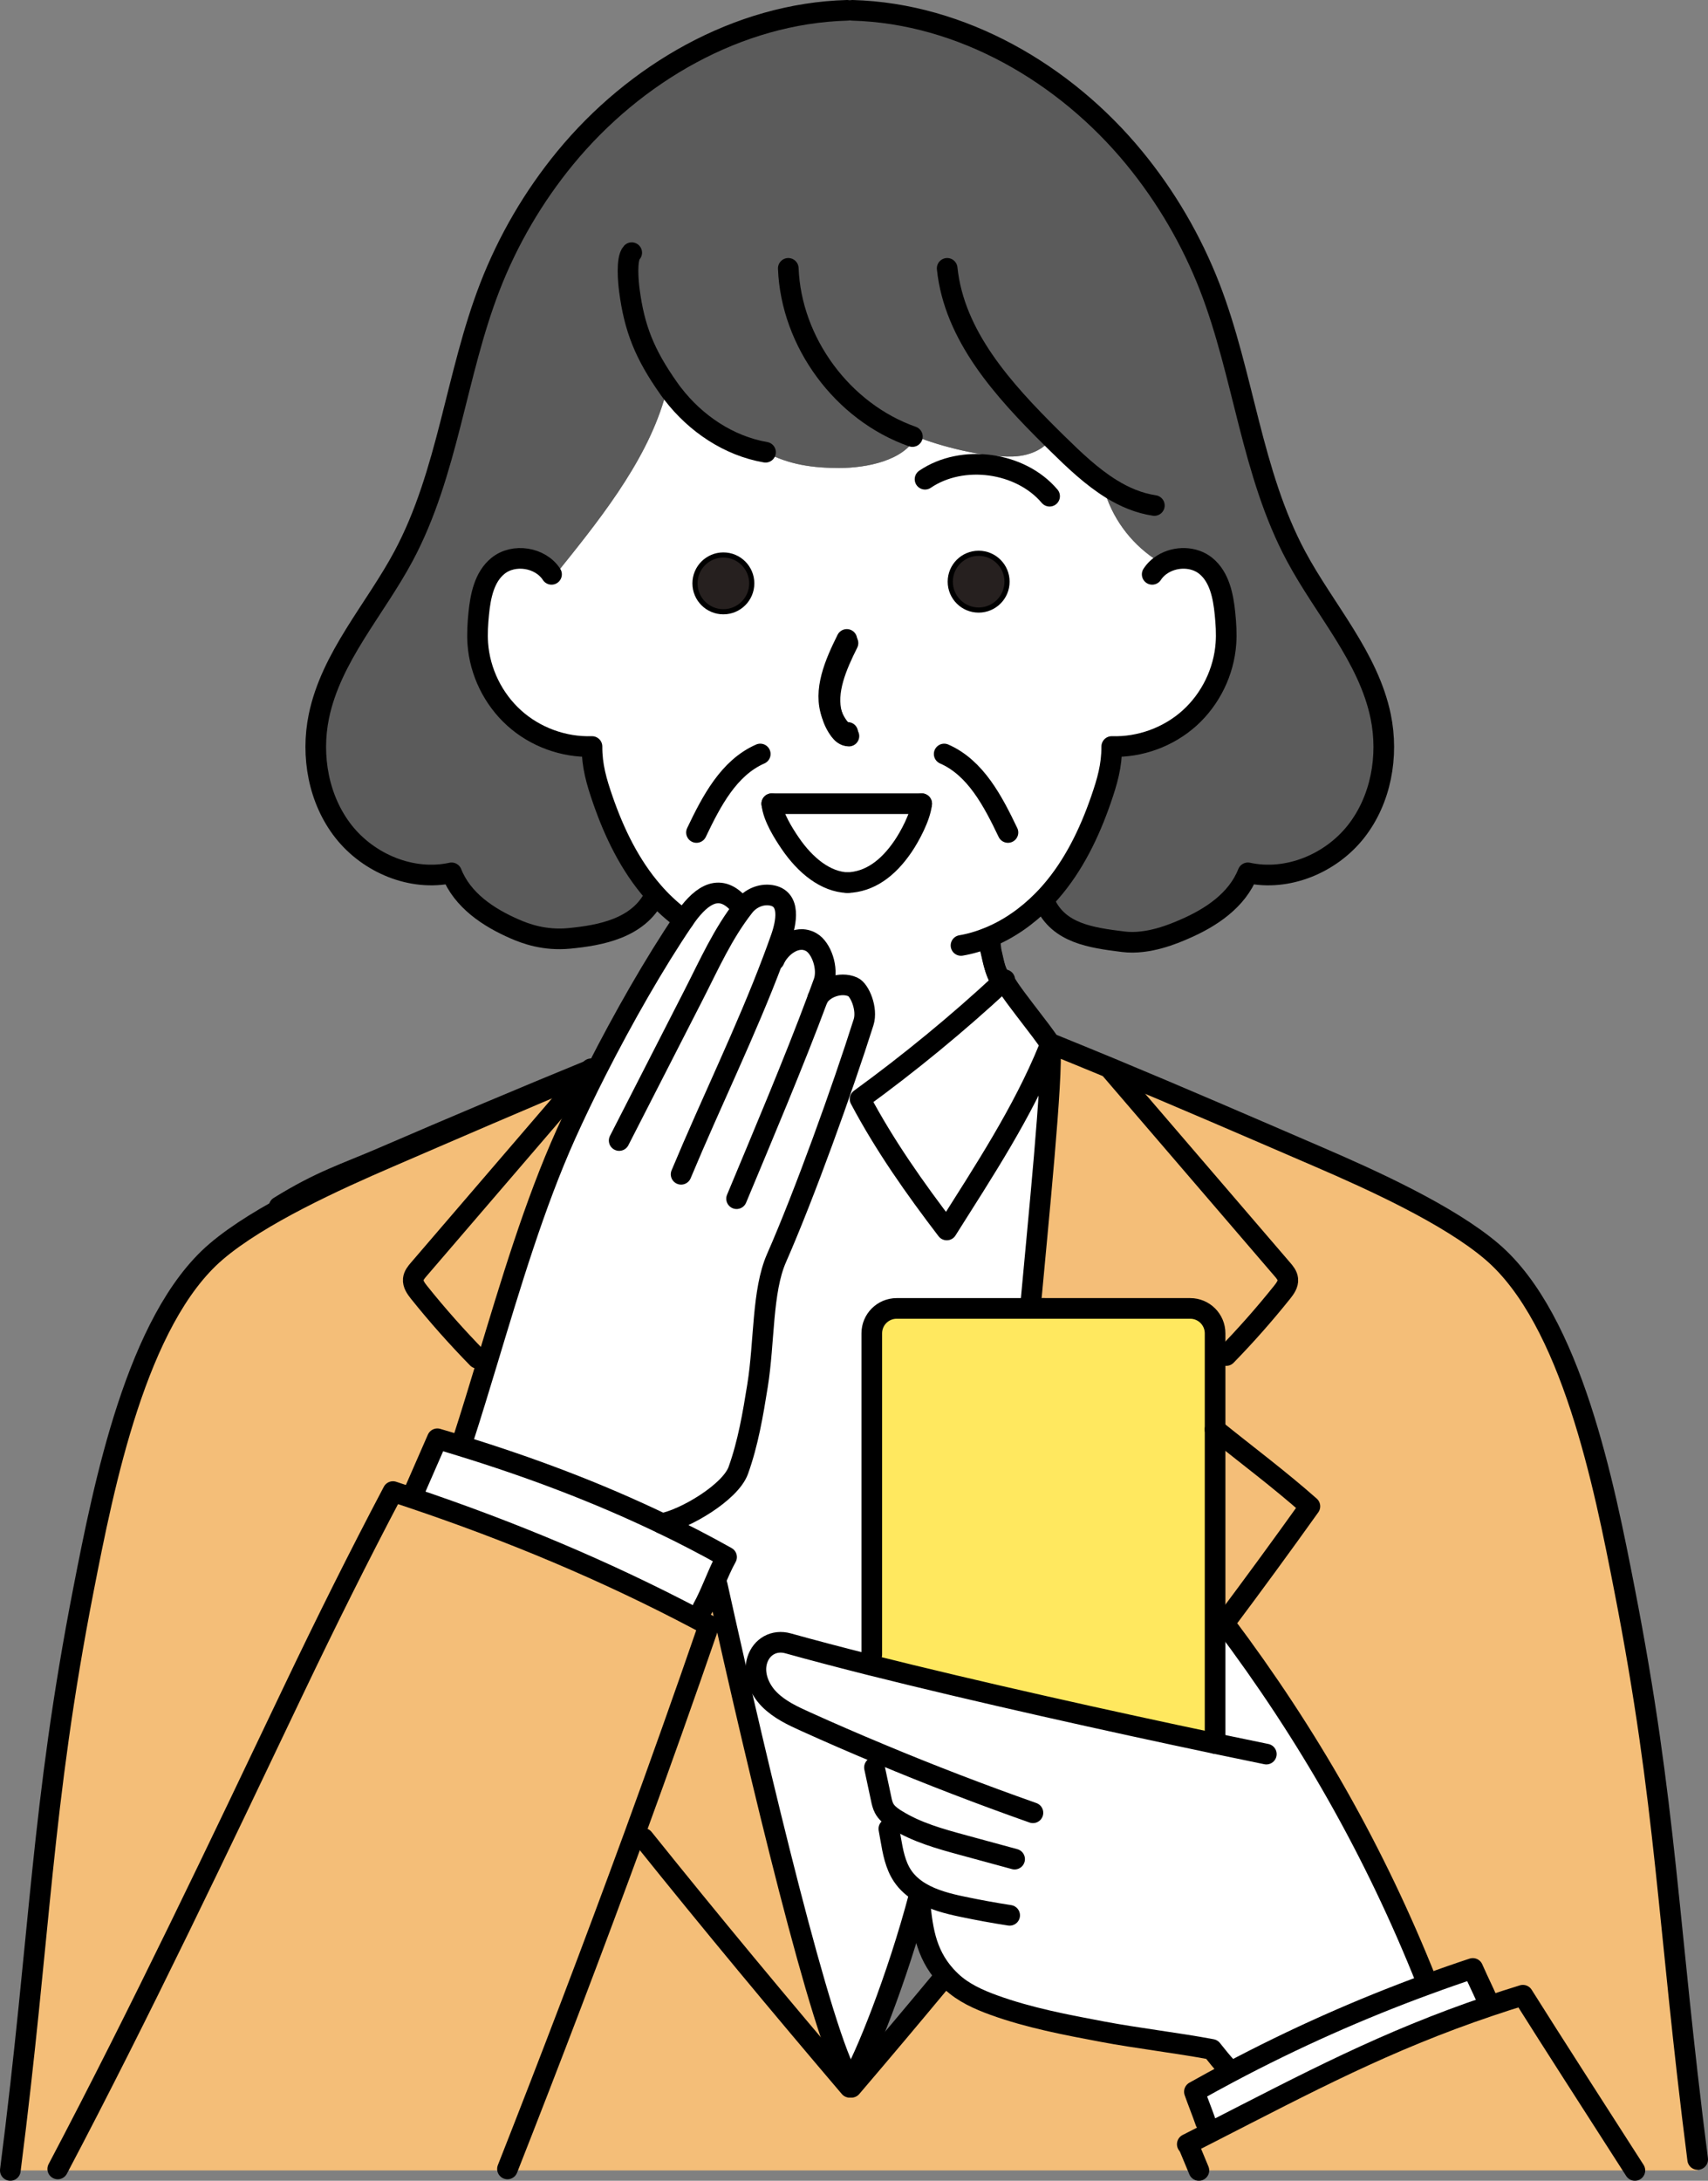
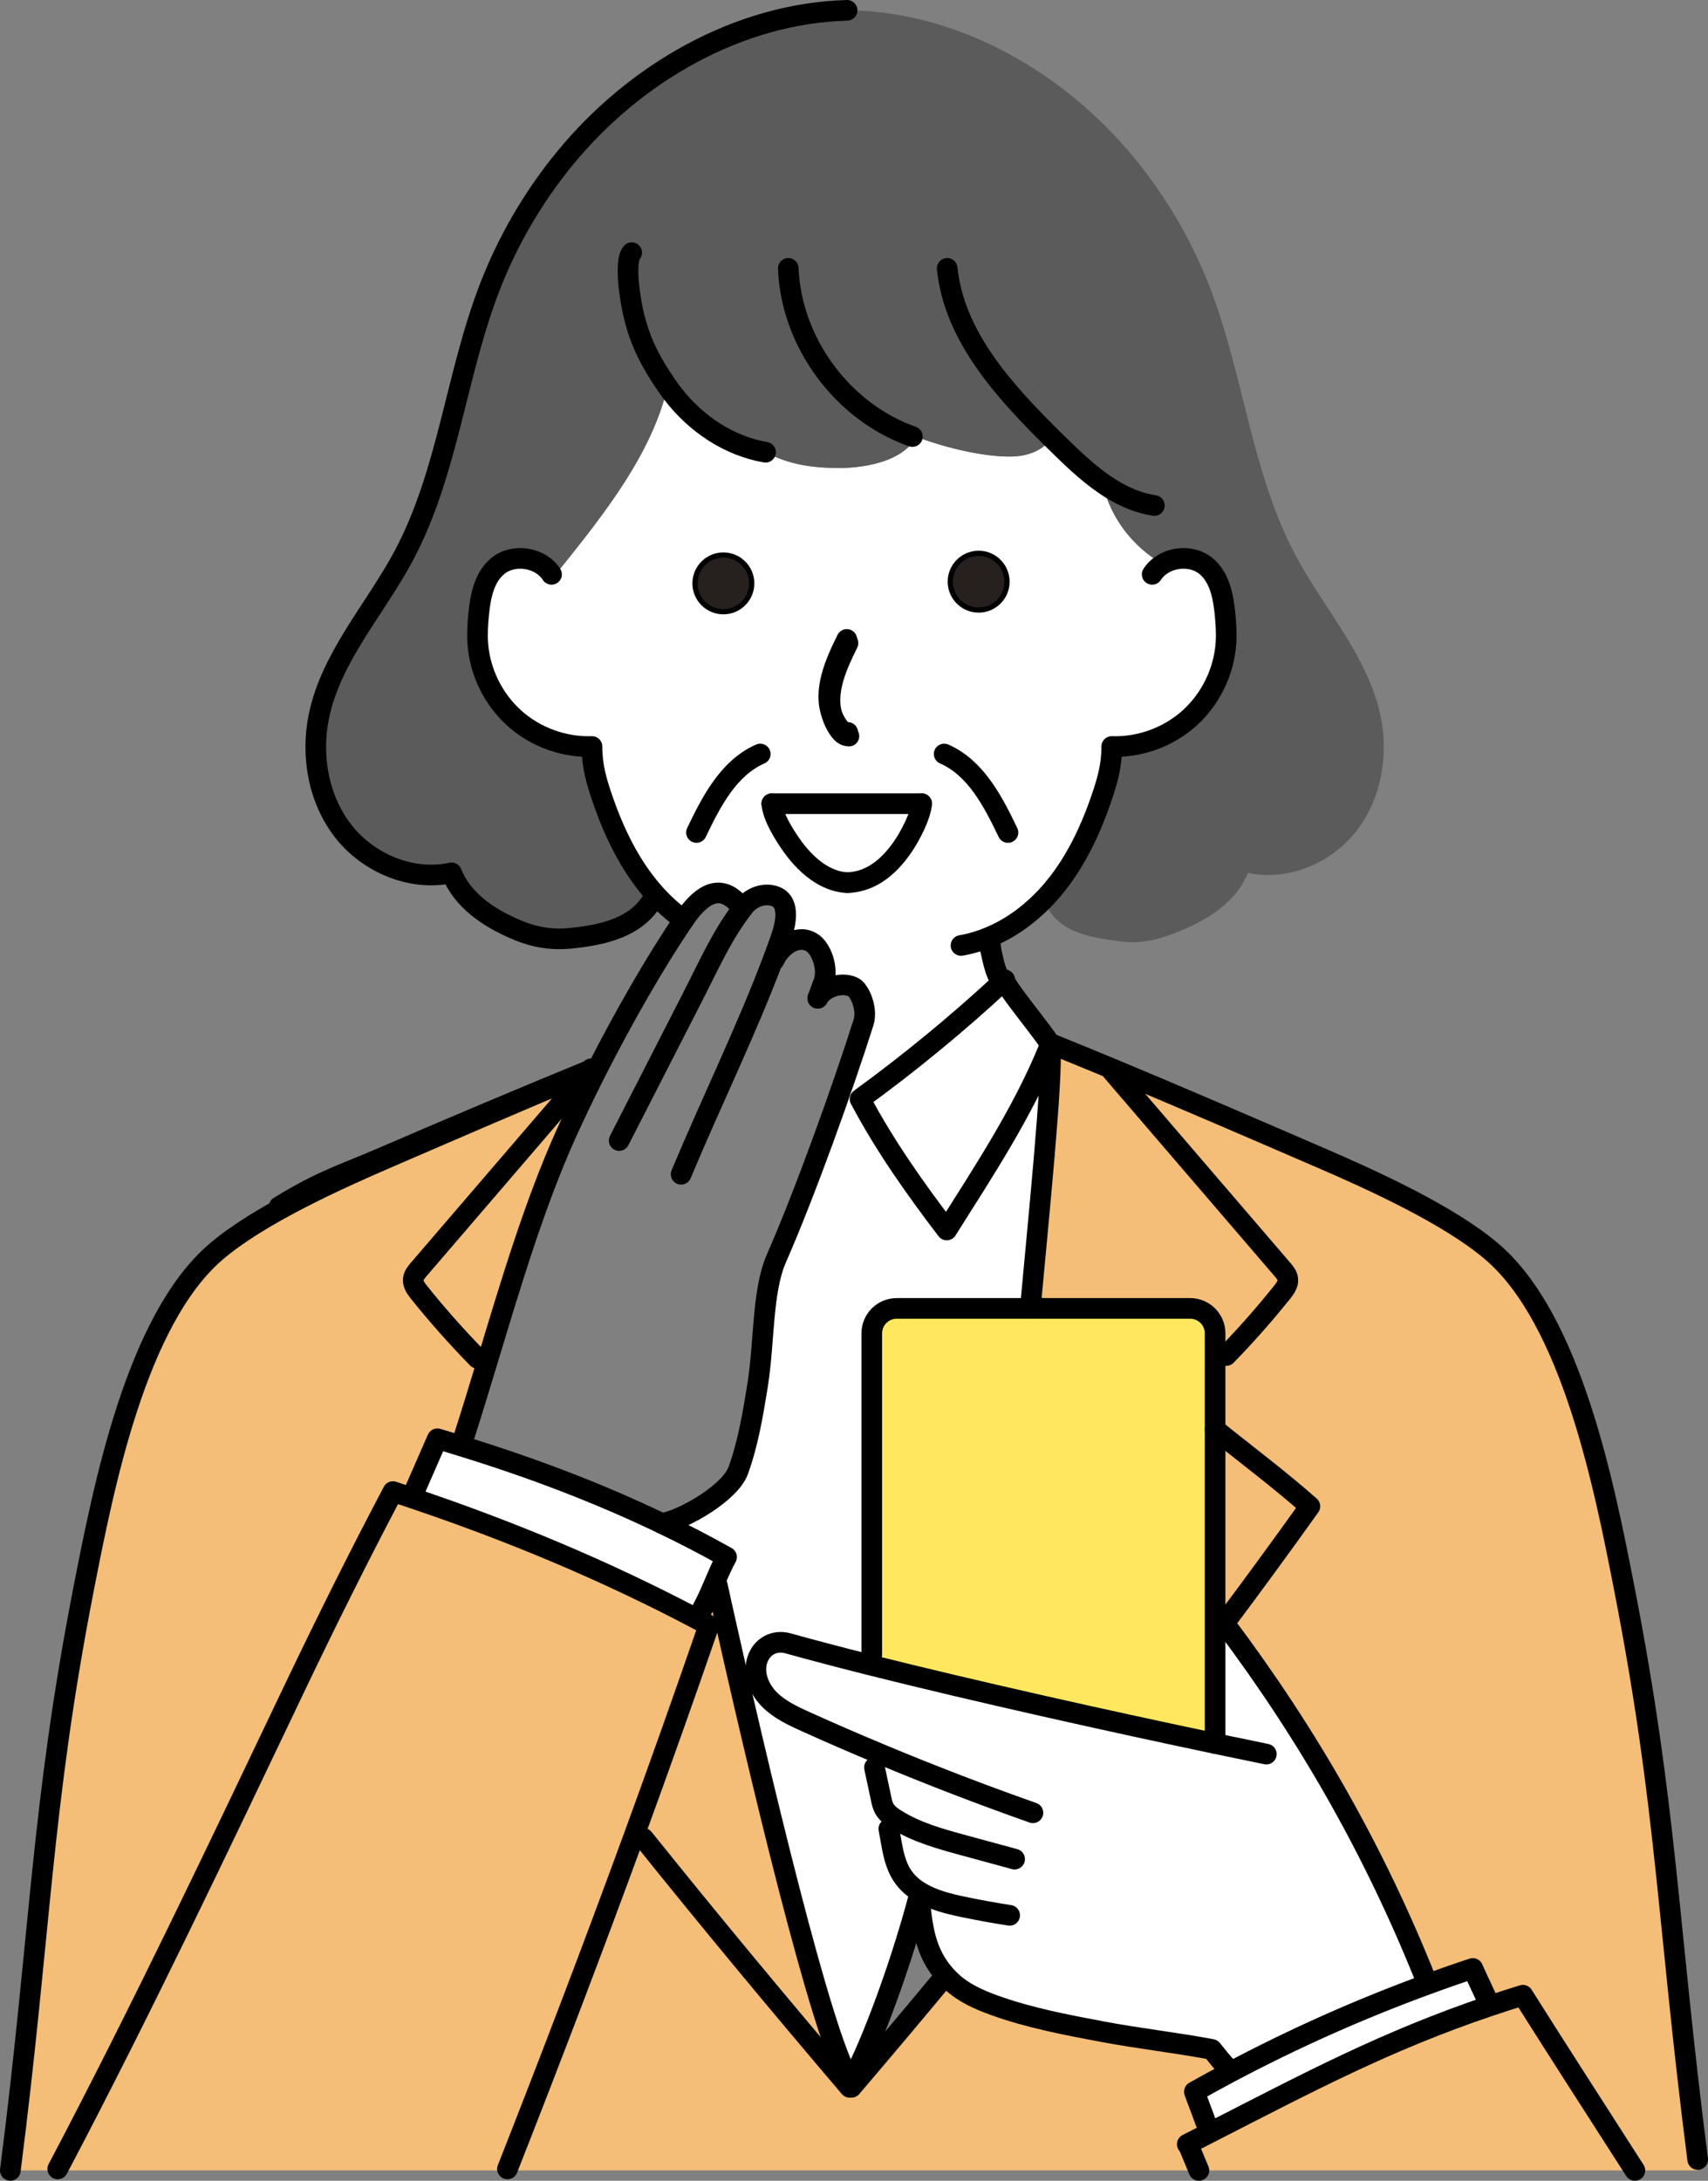
<svg xmlns="http://www.w3.org/2000/svg" id="_レイヤー_2" data-name="レイヤー_2" viewBox="0 0 330.99 422.56">
  <rect x="0" y="0" width="330.99" height="422.56" fill="#808080" stroke="none" />
  <defs>
    <style>
      .cls-1 {
        stroke-linecap: round;
        stroke-linejoin: round;
        stroke-width: 4px;
      }

      .cls-1, .cls-2 {
        fill: none;
        stroke: #000;
      }

      .cls-3 {
        fill: #5b5b5b;
      }

      .cls-4 {
        fill: #26201f;
      }

      .cls-5 {
        fill: #fff;
      }

      .cls-2 {
        stroke-miterlimit: 10;
      }

      .cls-6 {
        fill: #ffe85f;
      }

      .cls-7 {
        fill: #f4be78;
      }
    </style>
  </defs>
  <g id="_レイヤー_1-2" data-name="レイヤー_1">
    <g>
      <g>
-         <path class="cls-5" d="M115.6,207.42c5.16-10.14,11.25-20.84,16.9-29.16,2.9-4.28,6.45-7.29,10.24-3.52l1.45.91c1.23-1.57,3.21-2.47,5.18-2.18,3.97.58,3.02,5.3,1.96,8.3-.49,1.4-1,2.79-1.53,4.19l.23.09c1.04-2.49,4.31-5.15,7.2-3.48,1.95,1.12,3.34,5.09,2.39,7.74-.36,1.01-.74,2.05-1.14,3.11,1.07-1.98,4.36-3.27,6.79-2.19,1.33.58,2.89,4.29,2.08,6.85-4.07,12.86-11.44,33.35-16.87,45.7-2.82,6.41-2.31,16.21-3.68,24.72-.89,5.55-1.83,11.13-3.73,16.42-1.53,4.25-10.35,9.46-14.79,10.29-12.54-6.03-25.62-10.94-38.92-15.03l.43-1.39c1.57-4.86,3.1-9.9,4.65-15.02,4.51-14.92,9.15-30.5,15.26-44.07,1.74-3.85,3.74-8.02,5.9-12.28Z" />
        <path class="cls-5" d="M135.07,313.71c-17.78-9.38-36.18-17.05-55.23-23.46l.32-.96,4.59-10.5c1.54.45,3.08.91,4.61,1.39,13.3,4.09,26.38,9,38.92,15.03,4.24,2.03,8.42,4.2,12.52,6.5-.89,1.6-1.65,3.41-2.42,5.21-.7,1.63-1.4,3.26-2.21,4.71l-1.1,2.08Z" />
        <path class="cls-7" d="M164.99,403.07l.69.58-.69.81h-.33c-13.48-15.83-26.85-31.91-39.95-48.24l-1.77-.65c4.96-13.58,9.79-27.16,14.43-40.64-.77-.41-1.53-.82-2.3-1.22l1.1-2.08c.81-1.45,1.51-3.08,2.21-4.71l.62.26c8.23,37.22,20.34,87.68,25.66,95.89h.33Z" />
        <path class="cls-7" d="M253.84,291.88c-5.42,7.59-10.95,15.15-16.57,22.65-.38-.51-.76-1.02-1.15-1.53h-.65v-36.01c6.14,4.95,12.41,9.62,18.37,14.89Z" />
        <path class="cls-7" d="M114.3,207.37l.66-.27.64.32c-2.16,4.26-4.16,8.43-5.9,12.28-6.11,13.57-10.75,29.15-15.26,44.07l-1.91-.58c-3.98-4.07-7.77-8.33-11.33-12.78-.59-.74-1.2-1.59-1.11-2.53.07-.75.59-1.37,1.08-1.94,10.91-12.71,21.82-25.4,32.73-38.11.13-.15.27-.31.4-.46Z" />
        <path class="cls-5" d="M174.99,164.01c1.29-1.89,3.35-5.68,3.62-8.28h-29.05c.26,2.6,2.27,5.75,3.56,7.65,2.94,4.32,6.86,7.5,11.12,7.65,4.25-.15,7.8-2.69,10.75-7.02ZM169.46,342.48l1.29,6.03c.13.65.28,1.31.59,1.89.44.82,1.17,1.42,1.95,1.94l-1.04,2.02c.12.65.23,1.31.35,1.97.43,2.48.89,5.04,2.29,7.14.92,1.38,2.15,2.43,3.56,3.26l-.3.47c-4.28,16.25-10.71,32.1-13.16,35.87h-.33c-5.32-8.21-17.43-58.67-25.66-95.89l-.62-.26c.77-1.8,1.53-3.61,2.42-5.21-4.1-2.3-8.28-4.47-12.52-6.5,4.44-.83,13.26-6.04,14.79-10.29,1.9-5.29,2.84-10.87,3.73-16.42,1.37-8.51.86-18.31,3.68-24.72,5.43-12.35,12.8-32.84,16.87-45.7.81-2.56-.75-6.27-2.08-6.85-2.43-1.08-5.72.21-6.79,2.19.4-1.06.78-2.1,1.14-3.11.95-2.65-.44-6.62-2.39-7.74-2.89-1.67-6.16.99-7.2,3.48l-.23-.09c.53-1.4,1.04-2.79,1.53-4.19,1.06-3,2.01-7.72-1.96-8.3-1.97-.29-3.95.61-5.18,2.18l-1.45-.91c-3.79-3.77-7.34-.76-10.24,3.52-1.97-1.42-3.8-3.06-5.43-4.86l-.45-.51c-4.51-5.15-7.56-11.44-9.8-17.91-1.22-3.52-2.12-6.6-2.1-10.33-5.49.18-11.01-1.84-15.08-5.52-4.08-3.68-6.66-8.96-7.05-14.44-.13-1.92-.01-3.86.18-5.78.34-3.4,1.07-7.11,3.73-9.26,3.06-2.49,8.23-1.68,10.38,1.64l.49.39c8.22-10.22,17.6-21.68,21.32-34.22l1.69-1.14c4.42,5.75,10.84,10.08,17.97,11.31,4.62,2.43,9.1,3.05,14.32,3.05s12.56-1.4,14.86-6.09c4.6,1.84,12.86,4.03,18.67,3.87,4.08-.12,6.54-1.97,7.45-3.47l.14-.14c.42.41.83.81,1.24,1.22,3.18,3.12,6.55,6.33,10.32,8.66l-.92,1.53c.05.2.12.4.2.6,1.99,5.22,5.87,9.71,10.74,12.43,2.5-1.52,5.99-1.51,8.3.36,2.65,2.15,3.38,5.86,3.72,9.26.19,1.92.32,3.86.18,5.78-.39,5.48-2.97,10.76-7.04,14.44-4.08,3.68-9.6,5.7-15.09,5.52.02,3.73-.88,6.81-2.1,10.33-2.24,6.47-5.29,12.76-9.79,17.91-.48.55-.99,1.1-1.51,1.62-3,3.04-6.57,5.56-10.5,7.15l.05.12c.05,0,.1.52.16,1.05.05.39.09.78.14.97.33,1.3.54,2.59.97,3.82.21.72.48,1.43.86,2.11l.51.56c-8.73,8.1-17.94,15.67-27.56,22.67,4.78,9.01,10.61,17.27,16.8,25.37,7.16-11.36,14.7-22.76,19.77-35.19.04-.09.14-.2.26-.3.59,5.46-2.35,34.35-3.84,50.69h-25.89c-2.67,0-4.83,2.16-4.83,4.83v62.24l-.48,1.98c-5.71-1.44-11.03-2.84-15.74-4.15-2.67-.75-5.15.61-5.98,3.27-.82,2.65.38,5.6,2.33,7.57,1.95,1.98,4.53,3.19,7.06,4.33,4.78,2.16,9.59,4.25,14.43,6.26l-1.1,2.62ZM145.68,113.04c0-3.04-2.46-5.5-5.5-5.5s-5.5,2.46-5.5,5.5,2.46,5.5,5.5,5.5,5.5-2.46,5.5-5.5ZM195.15,112.71c0-3.04-2.46-5.5-5.5-5.5s-5.5,2.46-5.5,5.5,2.46,5.5,5.5,5.5,5.5-2.46,5.5-5.5Z" />
        <path class="cls-7" d="M203.35,202.11c4.02,1.63,7.96,3.24,11.84,4.85l-.06.14c11.12,12.95,22.23,25.89,33.35,38.84.5.57,1.01,1.19,1.08,1.94.1.94-.52,1.79-1.11,2.53-3.41,4.26-7.02,8.35-10.82,12.25h-2.16v-4.3c0-2.67-2.16-4.83-4.82-4.83h-30.99c1.49-16.34,4.43-45.23,3.84-50.69-.04-.33-.09-.58-.15-.73Z" />
        <path class="cls-5" d="M178.61,155.73c-.27,2.6-2.33,6.39-3.62,8.28-2.95,4.33-6.5,6.87-10.75,7.02-4.26-.15-8.18-3.33-11.12-7.65-1.29-1.9-3.3-5.05-3.56-7.65h29.05Z" />
        <path class="cls-5" d="M178.15,367.2l.3-.47c-1.41-.83-2.64-1.88-3.56-3.26-1.4-2.1-1.86-4.66-2.29-7.14-.12-.66-.23-1.32-.35-1.97l1.04-2.02c-.78-.52-1.51-1.12-1.95-1.94-.31-.58-.46-1.24-.59-1.89l-1.29-6.03,1.1-2.62c-4.84-2.01-9.65-4.1-14.43-6.26-2.53-1.14-5.11-2.35-7.06-4.33-1.95-1.97-3.15-4.92-2.33-7.57.83-2.66,3.31-4.02,5.98-3.27,4.71,1.31,10.03,2.71,15.74,4.15,20.91,5.25,46.98,11.04,67.01,15.25v-24.83h.65c.39.51.77,1.02,1.15,1.53,16.27,21.63,29.18,44.29,39.21,69.48l.17.47c-13.14,4.8-25.95,10.51-38.31,17.07l-.38-.73c-1.08-1.14-2.31-2.68-3.12-3.71-6.62-1.25-14.49-2.17-21.12-3.42-7.12-1.34-14.29-2.69-21.11-5.16-2.98-1.08-5.95-2.41-8.26-4.59-.39-.37-.76-.75-1.11-1.13-3.95-4.41-4.57-9.35-5.09-15.61Z" />
        <circle class="cls-4" cx="140.18" cy="113.04" r="5.5" />
        <path class="cls-7" d="M232.33,420.56c-.73-1.73-1.43-3.42-2.11-5.08l-.03-.06c1.42-.72,2.82-1.43,4.2-2.14,19.18-9.81,34.16-17.81,54.28-24.59,2.09-.71,4.24-1.4,6.45-2.08,5.73,9.11,13.5,21.17,21.7,33.95h-84.49Z" />
        <path class="cls-5" d="M183.47,238.33c-6.19-8.1-12.02-16.36-16.8-25.37,9.62-7,18.83-14.57,27.56-22.67.16-.14.32-.29.48-.44-.58.53,8.08,10.93,8.64,12.26.06.15.11.4.15.73-.12.1-.22.21-.26.3-5.07,12.43-12.61,23.83-19.77,35.19Z" />
        <path class="cls-7" d="M57.01,327.25c-14.45,30.31-29.73,62.52-45.82,93.02v.29H2c5.92-46.2,5.94-70.33,14.2-112.66,3.9-19.95,10.23-52.18,25.69-65.38,8.35-7.14,23.32-13.92,33.41-18.27,13.29-5.74,25.66-11.1,38.54-16.47l.06.05c-10.91,12.71-21.82,25.4-32.73,38.11-.49.57-1.01,1.19-1.08,1.94-.09.94.52,1.79,1.11,2.53,3.56,4.45,7.35,8.71,11.33,12.78l1.91.58c-1.55,5.12-3.08,10.16-4.65,15.02l-.43,1.39c-1.53-.48-3.07-.94-4.61-1.39l-4.59,10.5-.32.96c-1.23-.42-2.46-.83-3.69-1.23-6.65,12.61-13,25.37-19.14,38.23Z" />
        <path class="cls-7" d="M164.99,404.46l.69-.81c5.65-6.62,11.27-13.3,16.85-20.02.21-.24.41-.49.61-.73l.1-.09c.35.38.72.76,1.11,1.13,2.31,2.18,5.28,3.51,8.26,4.59,6.82,2.47,13.99,3.82,21.11,5.16,6.63,1.25,14.5,2.17,21.12,3.42.81,1.03,2.04,2.57,3.12,3.71l.38.73c-2.31,1.23-4.6,2.48-6.88,3.76.52,1.51,1.64,4.32,2.15,5.83l.78,2.14c-1.38.71-2.78,1.42-4.2,2.14l.03.06c.68,1.66,1.38,3.35,2.11,5.08H98.34v-.29c8.37-21.25,16.65-42.97,24.6-64.7l1.77.65c13.1,16.33,26.47,32.41,39.95,48.24h.33Z" />
        <path class="cls-7" d="M137.37,314.93c-4.64,13.48-9.47,27.06-14.43,40.64-7.95,21.73-16.23,43.45-24.6,64.7v.29H11.19v-.29c16.09-30.5,31.37-62.71,45.82-93.02,6.14-12.86,12.49-25.62,19.14-38.23,1.23.4,2.46.81,3.69,1.23,19.05,6.41,37.45,14.08,55.23,23.46.77.4,1.53.81,2.3,1.22Z" />
        <circle class="cls-4" cx="189.65" cy="112.71" r="5.5" />
        <path class="cls-3" d="M116.82,154.98c2.24,6.47,5.29,12.76,9.8,17.91l.45.51-.22.2c-3.14,6.3-10.47,7.64-16.52,8.23-4.86.47-8.56-.95-10.5-1.79-5.23-2.26-10.22-5.61-12.32-10.91-7.68,1.68-16.03-1.8-20.91-7.97-4.87-6.17-6.39-14.64-4.81-22.34,2.37-11.52,10.85-20.67,16.4-31.04,8.64-16.14,10.12-35.12,16.74-52.19,3.5-9.03,8.45-17.5,14.6-24.99,13.46-16.37,33.44-28.01,54.63-28.6h1.03c21.19.59,41.17,12.23,54.62,28.6,6.15,7.49,11.1,15.96,14.61,24.99,6.62,17.07,8.09,36.05,16.74,52.19,5.55,10.37,14.02,19.52,16.4,31.04,1.58,7.7.06,16.17-4.81,22.34-4.88,6.17-13.24,9.65-20.92,7.97-2.09,5.3-7.08,8.65-12.31,10.91-1.94.84-7.01,3.05-11.85,2.44-6.26-.78-12.47-1.64-15.16-7.51l-.47-.46c.52-.52,1.03-1.07,1.51-1.62,4.5-5.15,7.55-11.44,9.79-17.91,1.22-3.52,2.12-6.6,2.1-10.33,5.49.18,11.01-1.84,15.09-5.52,4.07-3.68,6.65-8.96,7.04-14.44.14-1.92.01-3.86-.18-5.78-.34-3.4-1.07-7.11-3.72-9.26-2.31-1.87-5.8-1.88-8.3-.36-4.87-2.72-8.75-7.21-10.74-12.43-.08-.2-.15-.4-.2-.6l.92-1.53c-3.77-2.33-7.14-5.54-10.32-8.66-.41-.41-.82-.81-1.24-1.22l-.14.14c-.91,1.5-3.37,3.35-7.45,3.47-5.81.16-14.07-2.03-18.67-3.87-2.3,4.69-9.72,6.09-14.86,6.09s-9.7-.62-14.32-3.05c-7.13-1.23-13.55-5.56-17.97-11.31l-1.69,1.14c-3.72,12.54-13.1,24-21.32,34.22l-.49-.39c-2.15-3.32-7.32-4.13-10.38-1.64-2.66,2.15-3.39,5.86-3.73,9.26-.19,1.92-.31,3.86-.18,5.78.39,5.48,2.97,10.76,7.05,14.44,4.07,3.68,9.59,5.7,15.08,5.52-.02,3.73.88,6.81,2.1,10.33Z" />
        <path class="cls-6" d="M202.24,253.53h28.41c2.66,0,4.82,2.16,4.82,4.83v79.47c-20.03-4.21-46.1-10-67.01-15.25l.48-1.98v-62.24c0-2.67,2.16-4.83,4.83-4.83h28.47Z" />
        <path class="cls-5" d="M288.67,388.69c-20.12,6.78-35.1,14.78-54.28,24.59l-.78-2.14c-.51-1.51-1.63-4.32-2.15-5.83,2.28-1.28,4.57-2.53,6.88-3.76,12.36-6.56,25.17-12.27,38.31-17.07,2.9-1.07,5.82-2.09,8.76-3.06,1.5,3.36,1.55,3.29,3.05,6.66l.21.61Z" />
        <path class="cls-7" d="M328.99,418.44v2.12h-12.17c-8.2-12.78-15.97-24.84-21.7-33.95-2.21.68-4.36,1.37-6.45,2.08l-.21-.61c-1.5-3.37-1.55-3.3-3.05-6.66-2.94.97-5.86,1.99-8.76,3.06l-.17-.47c-10.03-25.19-22.94-47.85-39.21-69.48,5.62-7.5,11.15-15.06,16.57-22.65-5.96-5.27-12.23-9.94-18.37-14.89v-14.33h2.16c3.8-3.9,7.41-7.99,10.82-12.25.59-.74,1.21-1.59,1.11-2.53-.07-.75-.58-1.37-1.08-1.94-11.12-12.95-22.23-25.89-33.35-38.84l.06-.14c13.58,5.64,26.54,11.26,40.51,17.29,10.08,4.35,25.05,11.13,33.41,18.27,15.45,13.2,21.79,45.43,25.68,65.38,8.26,42.33,8.28,64.34,14.2,110.54Z" />
      </g>
      <g>
        <path class="cls-1" d="M106.88,111.29c-2.15-3.32-7.32-4.13-10.38-1.64-2.66,2.15-3.39,5.86-3.73,9.26-.19,1.92-.31,3.86-.18,5.78.39,5.48,2.97,10.76,7.05,14.44,4.07,3.68,9.59,5.7,15.08,5.52-.02,3.73.88,6.81,2.1,10.33,2.24,6.47,5.29,12.76,9.8,17.91l.45.51c1.63,1.8,3.46,3.44,5.43,4.86" />
        <circle class="cls-2" cx="140.18" cy="113.04" r="5.5" />
        <path class="cls-1" d="M149.56,155.73c.26,2.6,2.27,5.75,3.56,7.65,2.94,4.32,6.86,7.5,11.12,7.65" />
        <path class="cls-1" d="M114.96,207.1l-.66.27c-13.45,5.51-26.06,10.84-40.06,16.88-7.48,3.23-11.99,4.52-20.15,9.57" />
        <path class="cls-1" d="M223.28,111.29c.54-.83,1.26-1.5,2.09-2,2.5-1.52,5.99-1.51,8.3.36,2.65,2.15,3.38,5.86,3.72,9.26.19,1.92.32,3.86.18,5.78-.39,5.48-2.97,10.76-7.04,14.44-4.08,3.68-9.6,5.7-15.09,5.52.02,3.73-.88,6.81-2.1,10.33-2.24,6.47-5.29,12.76-9.79,17.91-.48.55-.99,1.1-1.51,1.62-3,3.04-6.57,5.56-10.5,7.15-1.71.7-3.48,1.23-5.31,1.54" />
        <circle class="cls-2" cx="189.65" cy="112.71" r="5.5" />
        <path class="cls-1" d="M178.61,155.73c-.27,2.6-2.33,6.39-3.62,8.28-2.95,4.33-6.5,6.87-10.75,7.02" />
        <path class="cls-1" d="M191.51,182.29c.02-.37.05-.51.08-.51.05,0,.1.52.16,1.05.05.39.09.78.14.97.33,1.3.54,2.59.97,3.82.17.48.37.95.63,1.41" />
        <path class="cls-1" d="M164.1,123.9c-2.32,4.67-4.61,9.92-2.89,14.55.29.82.71,1.61,1.28,2.38.39.52.97,1.08,1.79,1.09" />
-         <path class="cls-1" d="M179.26,92.86c7.24-4.92,18.5-3.38,24.14,3.29" />
        <path class="cls-1" d="M203.35,202.11c4.02,1.63,7.96,3.24,11.84,4.85,13.58,5.64,26.54,11.26,40.51,17.29,10.08,4.35,25.05,11.13,33.41,18.27,15.45,13.2,21.79,45.43,25.68,65.38,8.26,42.33,8.28,64.34,14.2,110.54" />
        <path class="cls-1" d="M139,307.18c8.23,37.22,20.34,87.68,25.66,95.89" />
        <path class="cls-1" d="M124.71,356.22c13.1,16.33,26.47,32.41,39.95,48.24" />
        <path class="cls-1" d="M114.53,207.1c-.08.09-.15.18-.23.27-.13.15-.27.31-.4.46-10.91,12.71-21.82,25.4-32.73,38.11-.49.57-1.01,1.19-1.08,1.94-.09.94.52,1.79,1.11,2.53,3.56,4.45,7.35,8.71,11.33,12.78" />
        <path class="cls-1" d="M178.15,367.2c-4.28,16.25-10.71,32.1-13.16,35.87" />
        <path class="cls-1" d="M203.71,202.64c-.06.06-.14.12-.21.2-.12.1-.22.21-.26.3-5.07,12.43-12.61,23.83-19.77,35.19-6.19-8.1-12.02-16.36-16.8-25.37,9.62-7,18.83-14.57,27.56-22.67.16-.14.32-.29.48-.44-.58.53,8.08,10.93,8.64,12.26.06.15.11.4.15.73.59,5.46-2.35,34.35-3.84,50.69" />
        <path class="cls-1" d="M113.84,207.78c-12.88,5.37-25.25,10.73-38.54,16.47-10.09,4.35-25.06,11.13-33.41,18.27-15.46,13.2-21.79,45.43-25.69,65.38-8.26,42.33-8.28,66.46-14.2,112.66" />
        <path class="cls-1" d="M182.53,383.63c-5.58,6.72-11.2,13.4-16.85,20.02l-.69.81" />
        <path class="cls-1" d="M183.14,382.9c-.2.24-.4.49-.61.73" />
        <path class="cls-1" d="M235.46,276.98h.01c6.14,4.96,12.41,9.63,18.37,14.9-5.42,7.59-10.95,15.15-16.57,22.65-.18.25-.37.51-.56.76" />
        <path class="cls-1" d="M215.13,207.1c11.12,12.95,22.23,25.89,33.35,38.84.5.57,1.01,1.19,1.08,1.94.1.94-.52,1.79-1.11,2.53-3.41,4.26-7.02,8.35-10.82,12.25" />
        <path class="cls-1" d="M202.24,253.53h28.41c2.66,0,4.82,2.16,4.82,4.83v79.47" />
        <path class="cls-1" d="M168.94,320.6v-62.24c0-2.67,2.16-4.83,4.83-4.83h28.47" />
        <path class="cls-1" d="M245.4,339.89c-3.08-.63-6.41-1.32-9.93-2.06-20.03-4.21-46.1-10-67.01-15.25-5.71-1.44-11.03-2.84-15.74-4.15-2.67-.75-5.15.61-5.98,3.27-.82,2.65.38,5.6,2.33,7.57,1.95,1.98,4.53,3.19,7.06,4.33,4.78,2.16,9.59,4.25,14.43,6.26,9.76,4.09,19.64,7.88,29.61,11.4" />
        <path class="cls-1" d="M169.46,342.48l1.29,6.03c.13.65.28,1.31.59,1.89.44.82,1.17,1.42,1.95,1.94.12.07.23.14.34.21,3.97,2.5,8.58,3.77,13.11,5,3.29.9,6.59,1.8,9.88,2.69" />
        <path class="cls-1" d="M172.25,354.36c.12.65.23,1.31.35,1.97.43,2.48.89,5.04,2.29,7.14.92,1.38,2.15,2.43,3.56,3.26,2.39,1.41,5.29,2.16,8.05,2.73,3.04.64,6.1,1.2,9.16,1.67" />
        <path class="cls-1" d="M237.96,400.82c-1.08-1.14-2.31-2.68-3.12-3.71-6.62-1.25-14.49-2.17-21.12-3.42-7.12-1.34-14.29-2.69-21.11-5.16-2.98-1.08-5.95-2.41-8.26-4.59-.39-.37-.76-.75-1.11-1.13-3.95-4.41-4.57-9.35-5.09-15.61" />
        <path class="cls-1" d="M236.12,313c.39.51.77,1.02,1.15,1.53,16.27,21.63,29.18,44.29,39.21,69.48" />
        <path class="cls-1" d="M230.08,415.48s.07-.04.11-.06c1.42-.72,2.82-1.43,4.2-2.14,19.18-9.81,34.16-17.81,54.28-24.59,2.09-.71,4.24-1.4,6.45-2.08,5.73,9.11,13.5,21.17,21.7,33.95" />
        <path class="cls-1" d="M288.46,388.08c-1.5-3.37-1.55-3.3-3.05-6.66-2.94.97-5.86,1.99-8.76,3.06-13.14,4.8-25.95,10.51-38.31,17.07-2.31,1.23-4.6,2.48-6.88,3.76.52,1.51,1.64,4.32,2.15,5.83" />
        <path class="cls-1" d="M230.22,415.48c.68,1.66,1.38,3.35,2.11,5.08" />
        <path class="cls-1" d="M119.99,221c4.64-9.08,9.73-19.02,14.37-28.1,3.05-5.96,5.68-11.96,9.83-17.25,1.23-1.57,3.21-2.47,5.18-2.18,3.97.58,3.02,5.3,1.96,8.3-.49,1.4-1,2.79-1.53,4.19-5.16,13.74-11.95,27.54-17.81,41.58" />
-         <path class="cls-1" d="M158.47,193.44c-4.57,12.32-10.95,27.35-15.73,38.83" />
        <path class="cls-1" d="M150.03,186.05c1.04-2.49,4.31-5.15,7.2-3.48,1.95,1.12,3.34,5.09,2.39,7.74-.36,1.01-.74,2.05-1.14,3.11" />
        <path class="cls-1" d="M158.47,193.44s.01-.01.01-.02c1.07-1.98,4.36-3.27,6.79-2.19,1.33.58,2.89,4.29,2.08,6.85-4.07,12.86-11.44,33.35-16.87,45.7-2.82,6.41-2.31,16.21-3.68,24.72-.89,5.55-1.83,11.13-3.73,16.42-1.53,4.25-10.35,9.46-14.79,10.29" />
        <path class="cls-1" d="M142.74,174.74c-3.79-3.77-7.34-.76-10.24,3.52-5.65,8.32-11.74,19.02-16.9,29.16-2.16,4.26-4.16,8.43-5.9,12.28-6.11,13.57-10.75,29.15-15.26,44.07-1.55,5.12-3.08,10.16-4.65,15.02" />
        <path class="cls-1" d="M80.16,289.29l4.59-10.5c1.54.45,3.08.91,4.61,1.39,13.3,4.09,26.38,9,38.92,15.03,4.24,2.03,8.42,4.2,12.52,6.5-.89,1.6-1.65,3.41-2.42,5.21-.7,1.63-1.4,3.26-2.21,4.71" />
        <path class="cls-1" d="M98.34,420.27c8.37-21.25,16.65-42.97,24.6-64.7,4.96-13.58,9.79-27.16,14.43-40.64-.77-.41-1.53-.82-2.3-1.22-17.78-9.38-36.18-17.05-55.23-23.46-1.23-.42-2.46-.83-3.69-1.23-6.65,12.61-13,25.37-19.14,38.23-14.45,30.31-29.73,62.52-45.82,93.02" />
        <line class="cls-1" x1="149.56" y1="155.73" x2="178.61" y2="155.73" />
        <path class="cls-1" d="M191.74,183c0-.06.01-.12.01-.17.1-1.22.23,1.12.37,1.67.26,1.06.45,2.11.74,3.12.21.72.48,1.43.86,2.11" />
        <path class="cls-1" d="M164.33,124.61c-2.21,4.43-4.38,9.38-3.12,13.84.29,1.06.78,2.1,1.51,3.09.39.52.97,1.08,1.79,1.09" />
        <path class="cls-1" d="M147.33,146.1c-6.12,2.68-9.48,9.18-12.36,15.21" />
        <path class="cls-1" d="M182.97,146.1c6.12,2.68,9.47,9.18,12.36,15.21" />
        <path class="cls-1" d="M122.42,48.96c-1.1,1.17-.66,5.74-.46,7.27.97,7.43,2.96,12.37,7.56,18.92.28.4.56.79.86,1.17,4.42,5.75,10.84,10.08,17.97,11.31" />
        <path class="cls-1" d="M152.76,52c.55,14.33,10.52,27.84,24.05,32.59" />
        <path class="cls-1" d="M183.55,52c1.36,13.07,10.85,23.54,20.24,32.85.42.41.83.81,1.24,1.22,3.18,3.12,6.55,6.33,10.32,8.66,2.57,1.59,5.34,2.77,8.35,3.22" />
        <path class="cls-1" d="M164.16,2c-21.19.59-41.17,12.23-54.63,28.6-6.15,7.49-11.1,15.96-14.6,24.99-6.62,17.07-8.1,36.05-16.74,52.19-5.55,10.37-14.03,19.52-16.4,31.04-1.58,7.7-.06,16.17,4.81,22.34,4.88,6.17,13.23,9.65,20.91,7.97,2.1,5.3,7.09,8.65,12.32,10.91,1.94.84,5.64,2.26,10.5,1.79,6.05-.59,13.38-1.93,16.52-8.23" />
-         <path class="cls-1" d="M165.19,2c21.19.59,41.17,12.23,54.62,28.6,6.15,7.49,11.1,15.96,14.61,24.99,6.62,17.07,8.09,36.05,16.74,52.19,5.55,10.37,14.02,19.52,16.4,31.04,1.58,7.7.06,16.17-4.81,22.34-4.88,6.17-13.24,9.65-20.92,7.97-2.09,5.3-7.08,8.65-12.31,10.91-1.94.84-7.01,3.05-11.85,2.44-6.26-.78-12.47-1.64-15.16-7.51" />
      </g>
    </g>
  </g>
</svg>